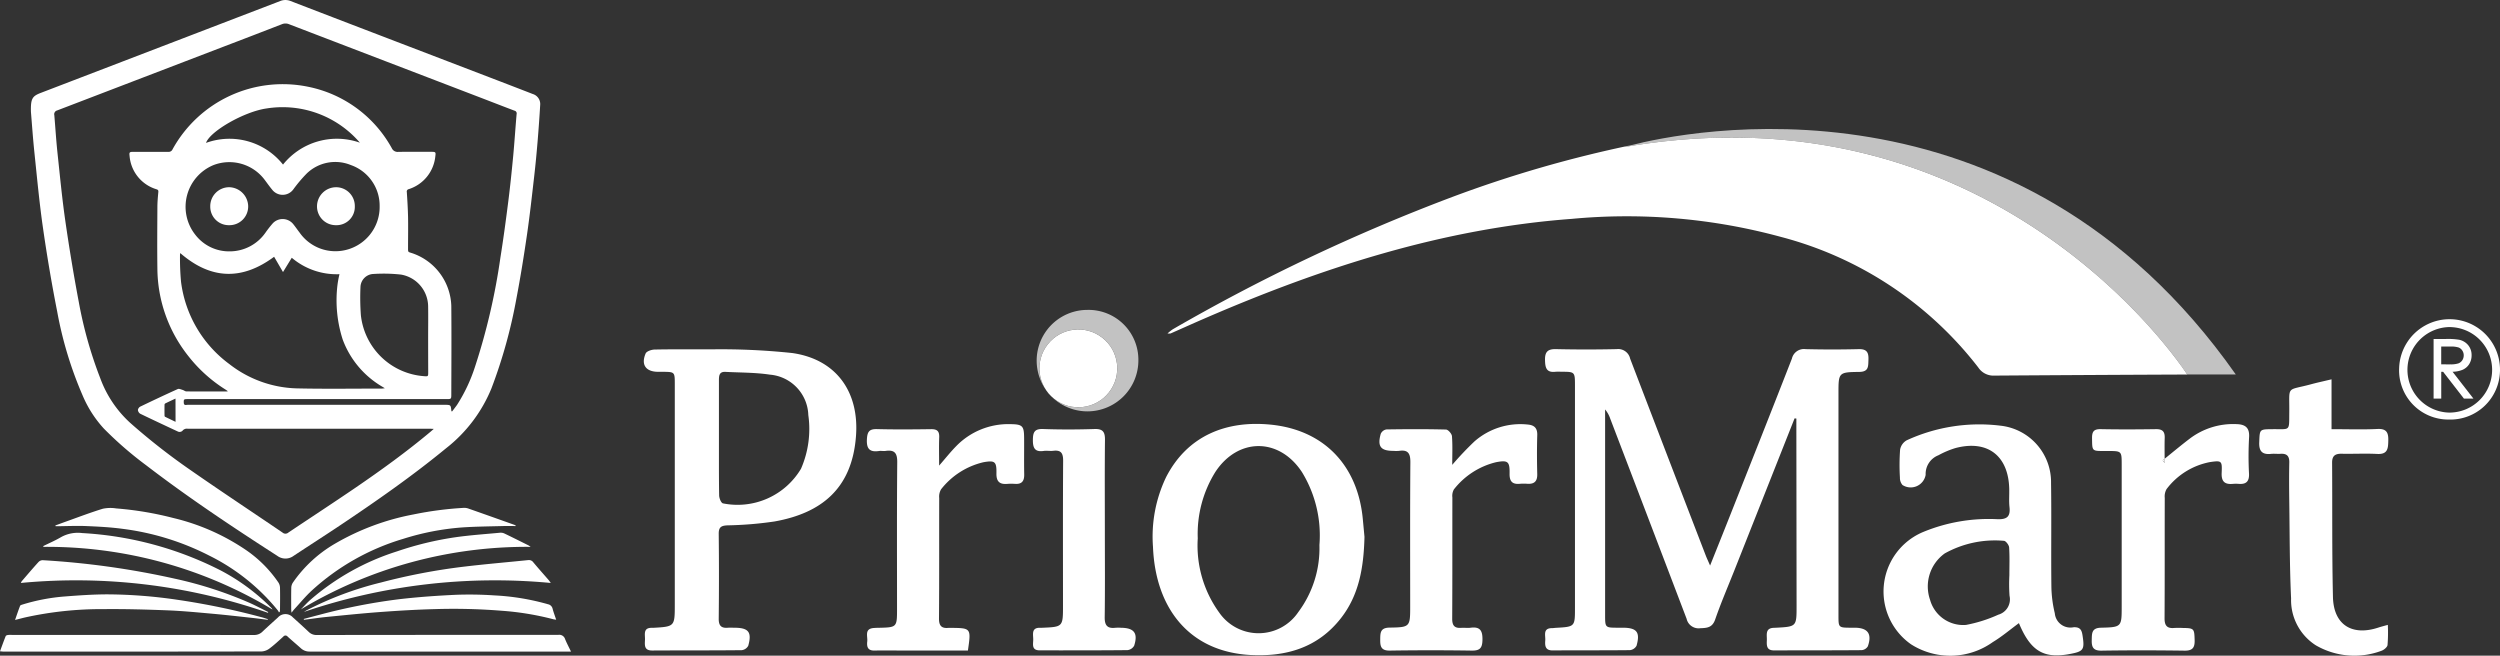
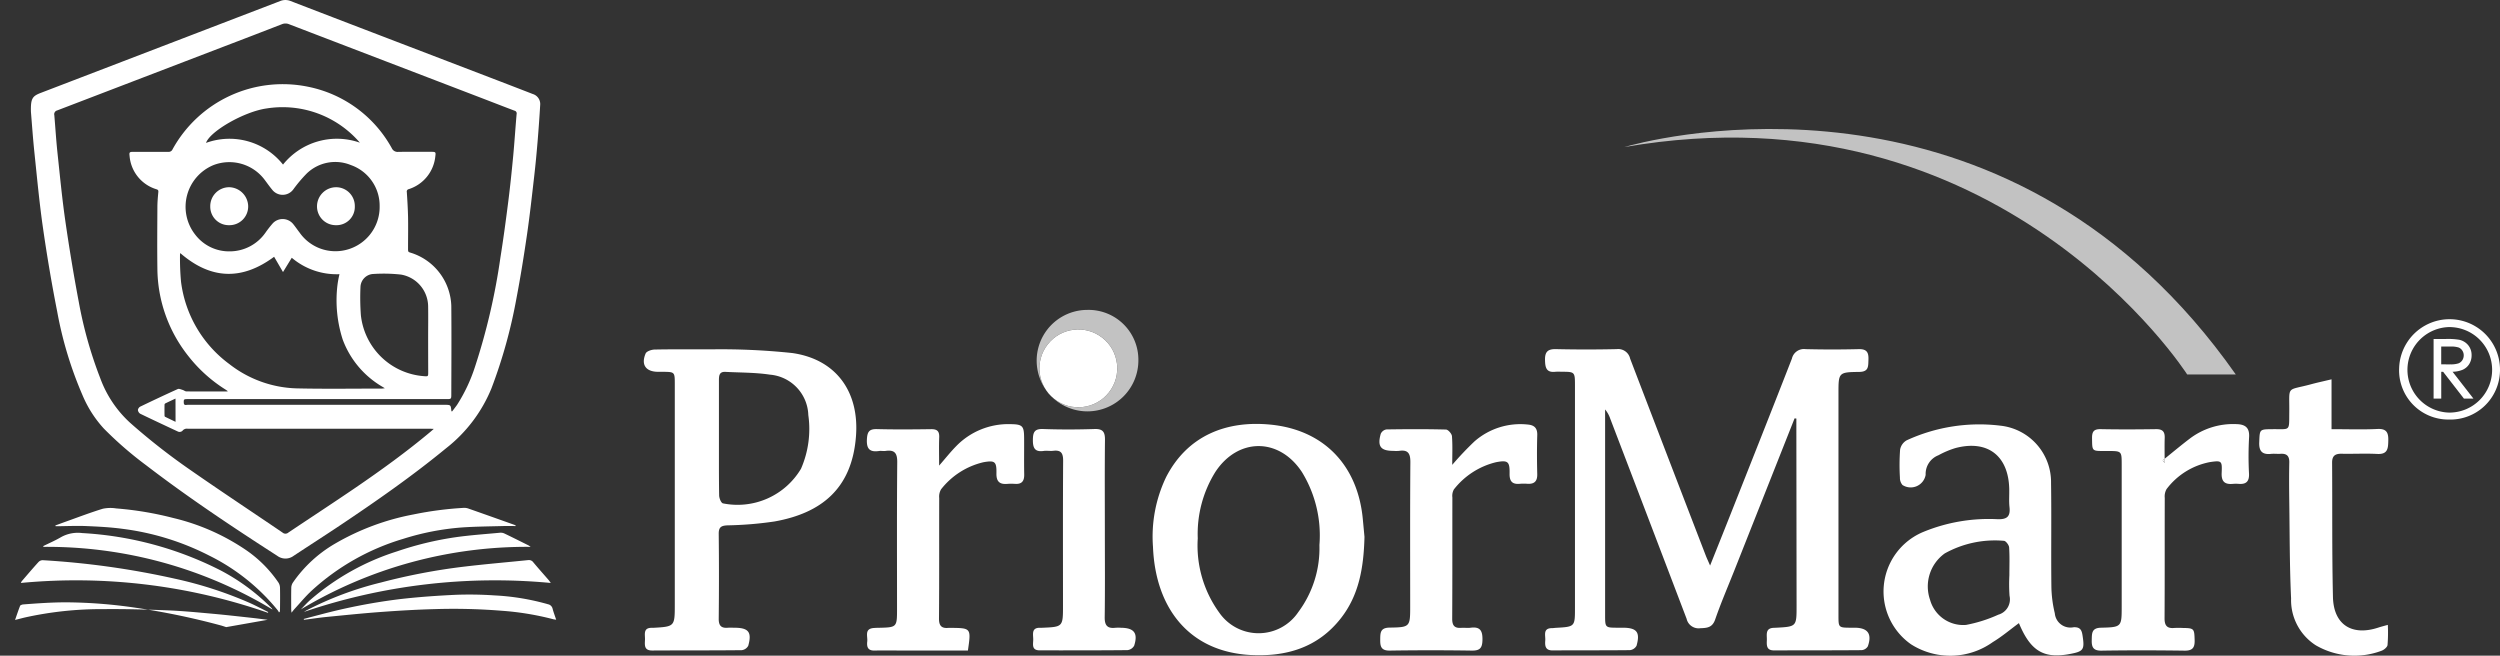
<svg xmlns="http://www.w3.org/2000/svg" width="204" height="53.503" viewBox="0 0 204 53.503">
  <rect x="0" y="0" width="204" height="53.503" fill="#333333" stroke="none" />
  <g transform="translate(-8 -22.677)">
    <path d="M1297.822,201.948a4.014,4.014,0,0,1-4.057-4.2,4.116,4.116,0,0,1,8.228.259A4.044,4.044,0,0,1,1297.822,201.948Zm.031-.566a3.489,3.489,0,1,0-.107-6.976,3.491,3.491,0,0,0,.107,6.976Z" transform="translate(-1089.995 -145.037)" fill="#fff" />
    <g transform="translate(8 22.677)">
      <path d="M24.565,31.8c-.024-1.079.109-1.276.806-1.544L37.8,25.488q3.554-1.363,7.107-2.727a1.122,1.122,0,0,1,.844,0q3.806,1.466,7.616,2.924l8.706,3.336q1.725.661,3.447,1.329a.857.857,0,0,1,.6.9q-.088,1.485-.211,2.967c-.081.963-.171,1.925-.282,2.885-.182,1.583-.356,3.169-.586,4.745-.253,1.732-.53,3.462-.859,5.181a41.307,41.307,0,0,1-2.041,7.345,11.92,11.92,0,0,1-3.7,4.882c-2.764,2.273-5.694,4.314-8.663,6.3-1.251.837-2.52,1.647-3.775,2.477a1.114,1.114,0,0,1-1.337,0c-3.651-2.35-7.265-4.755-10.714-7.4a29.713,29.713,0,0,1-3.443-2.99,9.433,9.433,0,0,1-1.739-2.726,31.232,31.232,0,0,1-2.059-6.8q-.663-3.365-1.152-6.764c-.3-2.067-.493-4.149-.71-6.226C24.722,33.91,24.639,32.681,24.565,31.8ZM58.92,56.262c.046-.057.083-.1.117-.148.1-.132.2-.26.3-.4a13.334,13.334,0,0,0,1.457-3.087,52.162,52.162,0,0,0,2.082-8.943c.24-1.5.442-3.007.634-4.514.158-1.245.287-2.494.406-3.744.108-1.143.179-2.29.28-3.434a.23.23,0,0,0-.18-.287c-.835-.315-1.666-.64-2.5-.96Q53.571,27.7,45.632,24.655a.758.758,0,0,0-.592,0q-2.38.925-4.767,1.834-6.784,2.6-13.569,5.2a.319.319,0,0,0-.23.391c.086,1.012.147,2.027.254,3.038.2,1.864.376,3.731.643,5.585q.478,3.321,1.1,6.621a33.989,33.989,0,0,0,1.761,6.241,9.208,9.208,0,0,0,2.422,3.607,52.1,52.1,0,0,0,4.816,3.783c2.523,1.759,5.09,3.455,7.633,5.184a.351.351,0,0,0,.461,0c1.834-1.229,3.683-2.435,5.506-3.679,2.1-1.436,4.167-2.931,6.121-4.569.066-.055.129-.113.245-.215-.153-.007-.232-.013-.312-.013H37.37a.577.577,0,0,0-.173,0,.5.5,0,0,0-.223.115.338.338,0,0,1-.443.1c-1.018-.476-2.038-.951-3.049-1.441a.413.413,0,0,1-.188-.308.384.384,0,0,1,.2-.276c1.013-.488,2.029-.968,3.054-1.43.1-.046.269.034.4.072.1.029.2.119.294.12.736.011,1.472.006,2.209.006h1.159c0-.03,0-.041-.007-.044-.053-.039-.106-.078-.162-.113A11.829,11.829,0,0,1,37.4,51.72a11.591,11.591,0,0,1-2.516-7.092c-.023-1.679-.009-3.358,0-5.038,0-.412.037-.825.076-1.236.013-.137-.019-.189-.146-.231a3.093,3.093,0,0,1-2.2-2.73c-.037-.279,0-.324.276-.324.96,0,1.919,0,2.879,0a.346.346,0,0,0,.351-.205,10.262,10.262,0,0,1,11.071-5.106,10.06,10.06,0,0,1,6.822,5.013.519.519,0,0,0,.525.3c.9-.014,1.8-.006,2.7-.005.352,0,.373.023.326.364A3.134,3.134,0,0,1,55.4,38.11a.2.2,0,0,0-.162.246c.044.667.084,1.336.1,2,.016.827,0,1.654,0,2.482,0,.454-.027.377.37.511a4.7,4.7,0,0,1,3.159,4.281c.022,2.407.007,4.814,0,7.222,0,.392-.009.391-.4.391H37.354c-.311,0-.325.021-.317.287s.194.18.324.18q10.472,0,20.945,0c.518,0,.518,0,.566.495C58.873,56.214,58.882,56.22,58.92,56.262ZM36.753,43.331a.382.382,0,0,0-.023.1,20.719,20.719,0,0,0,.085,2.253,9.868,9.868,0,0,0,3.939,6.7,9.333,9.333,0,0,0,5.51,1.985c2.315.053,4.632.016,6.948.016a2.173,2.173,0,0,0,.23-.029l-.258-.155a7.453,7.453,0,0,1-3.177-3.814,10.446,10.446,0,0,1-.448-4.284,8.1,8.1,0,0,1,.183-1.052,5.655,5.655,0,0,1-3.893-1.341l-.715,1.167-.725-1.248C41.76,45.591,39.223,45.475,36.753,43.331ZM53.02,39.494a3.6,3.6,0,0,0-.031-.5,3.515,3.515,0,0,0-2.33-2.853,3.345,3.345,0,0,0-3.581.687,11.36,11.36,0,0,0-1.1,1.3,1.08,1.08,0,0,1-1.733.022c-.211-.255-.4-.523-.6-.79a3.6,3.6,0,0,0-4.19-1.209,3.679,3.679,0,0,0-1.483,5.674,3.473,3.473,0,0,0,2.851,1.363,3.557,3.557,0,0,0,2.862-1.5,9.065,9.065,0,0,1,.625-.8,1.108,1.108,0,0,1,1.664.084c.177.218.334.452.507.674a3.566,3.566,0,0,0,3.494,1.486A3.613,3.613,0,0,0,53.02,39.494Zm3.957,10.833h0c0-.885.014-1.77,0-2.654a2.661,2.661,0,0,0-2.216-2.59,12.923,12.923,0,0,0-2.324-.045,1.1,1.1,0,0,0-.98,1.034,19.4,19.4,0,0,0,.032,2.328,5.591,5.591,0,0,0,5.167,4.974c.309.025.327.013.327-.294Q56.978,51.7,56.977,50.327ZM51.407,34.32a8.309,8.309,0,0,0-7.6-2.795c-1.822.251-4.635,1.864-4.954,2.813a5.584,5.584,0,0,1,6.282,1.769A5.636,5.636,0,0,1,51.407,34.32ZM36.362,55.2c-.3.14-.563.264-.827.393a.134.134,0,0,0-.068.094c-.006.306-.006.611,0,.917a.108.108,0,0,0,.044.082c.275.136.553.268.855.412Z" transform="translate(-22.041 -22.677)" fill="#fff" />
-       <path d="M8,354.82c.162-.441.306-.843.464-1.24.019-.048.116-.082.182-.092a2.2,2.2,0,0,1,.322-.006q9.876,0,19.752.006a.94.94,0,0,0,.7-.275c.413-.393.839-.773,1.262-1.156a.818.818,0,0,1,1.216-.006c.431.386.86.775,1.281,1.172a.887.887,0,0,0,.658.266q9.864-.012,19.728-.013a.493.493,0,0,1,.543.34c.134.333.305.65.485,1.025h-.326q-10.5,0-20.993,0a1.025,1.025,0,0,1-.722-.27c-.356-.321-.726-.628-1.08-.95a.221.221,0,0,0-.355,0c-.367.333-.731.674-1.127.971a1.176,1.176,0,0,1-.65.24q-10.546.019-21.092.01C8.186,354.839,8.122,354.83,8,354.82Z" transform="translate(-8 -301.673)" fill="#fff" />
      <path d="M182.374,296.33c-.345,0-.691-.009-1.036,0-1.122.032-2.246.038-3.366.116a21.068,21.068,0,0,0-4.781.931,19.106,19.106,0,0,0-7.486,4.245c-.488.455-.915.975-1.369,1.467-.075.082-.141.172-.254.312-.013-.143-.025-.212-.025-.281,0-.587-.008-1.175.006-1.762a.81.81,0,0,1,.13-.41,10.7,10.7,0,0,1,3.41-3.163,20.1,20.1,0,0,1,6.424-2.4,28.343,28.343,0,0,1,4.074-.536,1.016,1.016,0,0,1,.389.045c1.256.439,2.509.886,3.762,1.332a1.107,1.107,0,0,1,.127.064Z" transform="translate(-140.295 -253.405)" fill="#fff" />
      <path d="M55.912,303.446a.978.978,0,0,0-.08-.147,16.768,16.768,0,0,0-5.634-4.5,21.377,21.377,0,0,0-7.021-2.168c-.972-.132-1.957-.184-2.937-.227-.766-.033-1.536,0-2.3.01h-.258l-.01-.064c.282-.1.563-.209.846-.309,1-.357,2-.739,3.018-1.052a3.025,3.025,0,0,1,1.1-.026,27.016,27.016,0,0,1,4.66.782,17.893,17.893,0,0,1,5.994,2.658,10.085,10.085,0,0,1,2.583,2.613.815.815,0,0,1,.125.411c.014.6.006,1.191,0,1.786a1.829,1.829,0,0,1-.019.186Z" transform="translate(-33.15 -253.475)" fill="#fff" />
      <path d="M31.175,309.349c.486-.241.987-.455,1.453-.73a2.808,2.808,0,0,1,1.73-.331,28.319,28.319,0,0,1,11.259,3.03,16.851,16.851,0,0,1,4.175,3.079.379.379,0,0,1,.086.128,35.674,35.674,0,0,0-18.69-5.113Z" transform="translate(-27.646 -264.789)" fill="#fff" />
      <path d="M169.244,314.42c.264-.268.514-.552.8-.8a20,20,0,0,1,7.029-3.928,26.68,26.68,0,0,1,4.785-1.159c1.2-.17,2.413-.253,3.62-.367a.716.716,0,0,1,.36.055c.663.317,1.321.648,1.979.975a1.9,1.9,0,0,1,.172.121A35.814,35.814,0,0,0,169.244,314.42Z" transform="translate(-144.693 -264.694)" fill="#fff" />
      <path d="M170.887,327.074c.073-.044.144-.091.219-.131a27.325,27.325,0,0,1,6.067-2.27,49.922,49.922,0,0,1,6.758-1.291c1.745-.209,3.5-.357,5.247-.536a.44.44,0,0,1,.425.18c.408.489.833.963,1.25,1.444.051.059.094.127.178.241A48.445,48.445,0,0,0,170.887,327.074Z" transform="translate(-146.086 -277.141)" fill="#fff" />
      <path d="M39.345,327.19a47.58,47.58,0,0,0-20.158-2.435.788.788,0,0,1,.072-.142c.454-.526.9-1.055,1.37-1.569a.477.477,0,0,1,.335-.146A67.335,67.335,0,0,1,31.8,324.418a32.25,32.25,0,0,1,6.117,1.992c.492.224.97.478,1.455.719Z" transform="translate(-17.484 -277.186)" fill="#fff" />
-       <path d="M36.657,343.313c-.39-.049-.78-.1-1.17-.145-1.092-.118-2.182-.245-3.276-.344-1.234-.111-2.468-.232-3.7-.281-1.751-.069-3.5-.118-5.256-.1a28.849,28.849,0,0,0-6.418.683c-.239.057-.477.122-.793.2.147-.421.269-.79.411-1.152.022-.056.135-.087.212-.111a15.782,15.782,0,0,1,3.4-.65c1.185-.092,2.375-.176,3.563-.175a40.4,40.4,0,0,1,5.7.448,59.9,59.9,0,0,1,6.86,1.425c.163.043.322.1.483.15Z" transform="translate(-14.815 -292.738)" fill="#fff" />
+       <path d="M36.657,343.313c-.39-.049-.78-.1-1.17-.145-1.092-.118-2.182-.245-3.276-.344-1.234-.111-2.468-.232-3.7-.281-1.751-.069-3.5-.118-5.256-.1a28.849,28.849,0,0,0-6.418.683c-.239.057-.477.122-.793.2.147-.421.269-.79.411-1.152.022-.056.135-.087.212-.111c1.185-.092,2.375-.176,3.563-.175a40.4,40.4,0,0,1,5.7.448,59.9,59.9,0,0,1,6.86,1.425c.163.043.322.1.483.15Z" transform="translate(-14.815 -292.738)" fill="#fff" />
      <path d="M170.8,343.29c.437-.116.873-.233,1.31-.346a48.17,48.17,0,0,1,6.441-1.26c1.549-.182,3.109-.291,4.667-.364a30.18,30.18,0,0,1,3.12.049,19.381,19.381,0,0,1,4.392.723.478.478,0,0,1,.375.372c.075.285.182.563.291.891-.121-.021-.2-.028-.274-.049a23.1,23.1,0,0,0-4.224-.687,48.717,48.717,0,0,0-5.4-.13c-1.462.038-2.923.124-4.382.231-1.491.109-2.978.263-4.466.409-.567.055-1.13.142-1.7.214-.047.006-.094.009-.141.014Z" transform="translate(-146.011 -292.785)" fill="#fff" />
      <path d="M180.983,124.575a1.493,1.493,0,0,1-1.553,1.541,1.531,1.531,0,0,1-1.532-1.527,1.562,1.562,0,0,1,1.554-1.57A1.53,1.53,0,0,1,180.983,124.575Z" transform="translate(-152.03 -107.741)" fill="#fff" />
      <path d="M122.22,126.116a1.508,1.508,0,0,1-1.539-1.536,1.547,1.547,0,0,1,1.556-1.562,1.587,1.587,0,0,1,1.538,1.518A1.526,1.526,0,0,1,122.22,126.116Z" transform="translate(-103.524 -107.741)" fill="#fff" />
    </g>
    <path d="M1313.771,207.018a2.251,2.251,0,0,0,.808-.156,1.207,1.207,0,0,0,.552-.471,1.338,1.338,0,0,0,.193-.717,1.257,1.257,0,0,0-.28-.827,1.3,1.3,0,0,0-.724-.438,5.685,5.685,0,0,0-1.081-.066h-1.016v4.868h.624v-2.19H1313l1.7,2.19h.776Zm-.189-.6-.737-.006v-1.451h.756a2,2,0,0,1,.665.078.637.637,0,0,1,.3.249.694.694,0,0,1,.116.389.726.726,0,0,1-.115.4.65.65,0,0,1-.317.257A1.966,1.966,0,0,1,1313.581,206.414Z" transform="translate(-1105.642 -154.006)" fill="#fff" />
    <path d="M861.307,232.53H861c-1.016-.005-1.019-.005-1.019-1q0-9.058,0-18.116c0-1.7,0-1.738,1.69-1.757.789-.009.734-.455.756-.99.025-.591-.126-.886-.793-.869q-2.168.055-4.338,0a1.009,1.009,0,0,0-1.114.771c-1.674,4.3-3.379,8.587-5.076,12.877-.509,1.287-1.026,2.572-1.6,4.011-.166-.384-.273-.607-.361-.838q-3.09-8.019-6.163-16.045a1,1,0,0,0-1.1-.777q-2.472.057-4.947,0c-.655-.014-.909.2-.9.87.012.619.091,1.07.862.976a3.776,3.776,0,0,1,.456,0c1.123,0,1.126,0,1.126,1.149q0,9.058,0,18.116c0,1.543,0,1.543-1.564,1.631-.1.006-.2.024-.3.024-.777,0-.53.59-.559.993s-.029.83.594.826c2.106-.014,4.212,0,6.318-.023a.7.7,0,0,0,.536-.359c.313-1.108.024-1.465-1.119-1.471h-.381c-1.061,0-1.065,0-1.065-1.034q0-7.269,0-14.539,0-1.119,0-2.237a2.307,2.307,0,0,1,.415.743q3.125,8.169,6.237,16.343a1,1,0,0,0,1.115.766c.575-.02.988-.056,1.217-.72.463-1.341,1.027-2.646,1.55-3.966l4.927-12.439.145.017q0,.338,0,.676.009,7.307.018,14.615c0,1.688,0,1.688-1.7,1.778l-.152.006c-.734.024-.557.581-.574,1.007s-.036.838.586.836c2.385-.009,4.77,0,7.155-.021a.653.653,0,0,0,.5-.315C862.737,233.029,862.371,232.534,861.307,232.53Z" transform="translate(-701.962 -158.631)" fill="#fff" />
    <path d="M365.157,210.107a55.2,55.2,0,0,0-6.669-.3c-1.522,0-3.043-.015-4.564.015-.256.005-.657.14-.735.323-.39.921.015,1.483,1,1.494l.38,0c1,.007,1,.007,1,1.014q0,8.977,0,17.953c0,1.822,0,1.822-1.773,1.924-.025,0-.051,0-.076,0-.762-.021-.567.548-.583.968s-.094.888.595.883c2.434-.016,4.869,0,7.3-.028a.692.692,0,0,0,.532-.362c.309-1.114.024-1.465-1.122-1.469-.178,0-.356-.015-.532,0-.547.049-.763-.163-.756-.738q.038-3.461,0-6.923c-.006-.545.2-.669.712-.693a29.748,29.748,0,0,0,3.853-.319c3.783-.679,6.3-2.656,6.632-6.92C370.645,213.306,368.766,210.623,365.157,210.107Zm.712,9.44a6.025,6.025,0,0,1-6.375,2.826c-.16-.052-.3-.425-.306-.651-.013-.786-.017-1.573-.017-2.359s0-1.573,0-2.36,0-1.548,0-2.321,0-1.548,0-2.321c0-.382.009-.745.531-.717,1.212.063,2.438.046,3.633.227a3.418,3.418,0,0,1,3.129,3.292A8.116,8.116,0,0,1,365.869,219.547Z" transform="translate(-292.506 -158.622)" fill="#fff" />
    <path d="M635.435,249.925c-3.65-.361-6.806.925-8.53,4.284a11.229,11.229,0,0,0-1.07,5.691c.2,5.039,2.988,8.561,7.968,8.823,2.912.153,5.484-.6,7.359-2.992,1.479-1.886,1.866-4.116,1.931-6.646l-.137-1.457C642.546,253.263,639.794,250.357,635.435,249.925Zm2.246,15.312a3.905,3.905,0,0,1-6.429.043,9.322,9.322,0,0,1-1.764-6.077,9.56,9.56,0,0,1,1.441-5.425c1.86-2.814,5.213-2.8,7.062.021a9.876,9.876,0,0,1,1.425,5.947A8.718,8.718,0,0,1,637.68,265.237Z" transform="translate(-523.751 -192.598)" fill="#fff" />
    <path d="M1032.989,266.536a1.278,1.278,0,0,1-1.53-1.141,9.9,9.9,0,0,1-.279-2.177c-.033-2.815.015-5.631-.027-8.446a4.632,4.632,0,0,0-4.141-4.686,14.183,14.183,0,0,0-7.633,1.192,1.091,1.091,0,0,0-.544.766,17.415,17.415,0,0,0-.014,2.28.88.88,0,0,0,.212.607,1.239,1.239,0,0,0,1.887-.83,1.635,1.635,0,0,1,1.043-1.6,7.3,7.3,0,0,1,1.395-.589c2.6-.682,4.305.609,4.382,3.3.014.507-.032,1.019.022,1.521.084.772-.205,1.011-.98.986a14.027,14.027,0,0,0-6.024,1.026,5.262,5.262,0,0,0-1.034,9.18,5.966,5.966,0,0,0,6.678-.18c.731-.44,1.388-1,2.129-1.546.939,2.265,2.008,2.91,4.1,2.529,1.187-.216,1.274-.351,1.087-1.547C1033.65,266.734,1033.5,266.511,1032.989,266.536Zm-6.137-1.027a11.5,11.5,0,0,1-2.635.836,2.809,2.809,0,0,1-2.938-2.051,3.314,3.314,0,0,1,1.2-3.783,8.407,8.407,0,0,1,4.828-1.028c.15,0,.412.341.425.537.05.757.02,1.519.02,2.28h0a13.946,13.946,0,0,0,.013,1.671A1.3,1.3,0,0,1,1026.853,265.509Z" transform="translate(-855.787 -192.675)" fill="#fff" />
    <path d="M1167.225,268.86c0-.115,0-.231,0-.346l-.157.127Z" transform="translate(-982.589 -208.406)" fill="#fff" />
    <path d="M1140.871,249.958a5.865,5.865,0,0,0-3.844,1.2c-.689.525-1.355,1.081-2.029,1.627,0,.115,0,.231,0,.346l-.158-.219.157-.127c0-.569-.011-1.137.007-1.705.016-.518-.184-.72-.715-.712-1.5.024-2.995.03-4.491,0-.585-.014-.732.2-.723.755.015,1.027-.017,1.027.98,1.028h.3c1.136,0,1.138,0,1.139,1.107q0,5.786,0,11.572c0,1.668,0,1.7-1.684,1.74-.78.017-.745.467-.76,1-.017.575.111.883.8.872,2.258-.036,4.517-.032,6.775,0,.646.008.838-.241.821-.851-.026-.945-.038-.988-.974-1a6.222,6.222,0,0,0-.685,0c-.594.055-.8-.2-.795-.793.02-3.273.006-6.547.016-9.821a1.2,1.2,0,0,1,.15-.721,5.793,5.793,0,0,1,3.535-2.2c.955-.139,1.005-.113.959.876-.035.729.265.964.931.9a2.733,2.733,0,0,1,.456,0c.606.048.872-.189.845-.832a26.947,26.947,0,0,1,.006-2.968C1141.944,250.216,1141.543,249.979,1140.871,249.958Z" transform="translate(-950.364 -192.672)" fill="#fff" />
    <path d="M1225.509,232.039c.964.02,1.93-.036,2.891.016.878.048.892-.464.906-1.108s-.15-.966-.892-.929c-1.206.06-2.417.016-3.74.016v-4.068c-.681.163-1.175.268-1.661.4-2.082.566-1.761.045-1.787,2.308-.018,1.551.106,1.349-1.335,1.359-1.113.008-1.073,0-1.117,1.067-.031.744.253,1.024.97.95.251-.026.508.011.76-.006.512-.034.735.172.723.706-.023,1.09-.016,2.181,0,3.272.036,2.611.025,5.224.147,7.831a4.379,4.379,0,0,0,2.014,3.815,6.281,6.281,0,0,0,5.356.45c.2-.067.475-.29.5-.47a12.947,12.947,0,0,0,.024-1.645c-.37.1-.583.158-.792.226-2.146.7-3.635-.246-3.686-2.5-.084-3.651-.043-7.3-.069-10.956C1224.714,232.2,1224.979,232.028,1225.509,232.039Z" transform="translate(-1026.421 -172.336)" fill="#fff" />
    <path d="M485.413,251.1c-.008-.959-.12-1.106-1.093-1.118a5.927,5.927,0,0,0-4.454,1.8c-.455.462-.859.975-1.388,1.582,0-.863-.021-1.588.007-2.312.019-.495-.169-.668-.662-.661-1.47.021-2.942.034-4.412-.005-.641-.017-.793.22-.826.831-.043.793.241,1.067.994.956.174-.026.358.019.531-.007.719-.105.956.163.95.913-.035,3.981-.017,7.962-.017,11.943,0,1.544,0,1.543-1.508,1.578-.127,0-.254.006-.38.015-.8.058-.493.674-.542,1.1s.033.753.586.741c.887-.019,1.775,0,2.662,0h4.966c.265-1.836.265-1.836-1.416-1.851a1.335,1.335,0,0,0-.152,0c-.58.061-.8-.166-.792-.779.026-3.271.009-6.542.018-9.813a1.169,1.169,0,0,1,.153-.716,6.171,6.171,0,0,1,3.456-2.208c.939-.167,1.079-.053,1.06.908-.014.687.275.914.907.858a3.9,3.9,0,0,1,.608,0c.561.038.763-.232.752-.774C485.4,253.076,485.421,252.087,485.413,251.1Z" transform="translate(-393.845 -192.694)" fill="#fff" />
    <path d="M759.391,250.055a5.676,5.676,0,0,0-4.368,1.38,25.472,25.472,0,0,0-1.808,1.909c0-.834.035-1.591-.023-2.341-.016-.2-.312-.536-.486-.541-1.621-.042-3.245-.035-4.866-.009a.624.624,0,0,0-.459.357c-.289,1.033-.009,1.39,1.032,1.393a2.994,2.994,0,0,0,.456,0c.748-.115.935.218.929.937-.031,3.9-.015,7.808-.015,11.712,0,1.708,0,1.746-1.68,1.771-.773.012-.758.435-.765.983s.071.9.772.893q3.346-.052,6.692,0c.665.01.863-.2.878-.865.016-.748-.179-1.106-.97-1-.249.033-.508-.011-.76.009-.56.043-.743-.2-.739-.759.02-3.3.008-6.591.014-9.887a1.073,1.073,0,0,1,.124-.648,6.216,6.216,0,0,1,3.445-2.223c.969-.183,1.12-.058,1.1.941-.01.639.236.881.849.821a3.86,3.86,0,0,1,.608,0c.58.035.82-.221.8-.809-.026-1.039-.03-2.079,0-3.118C760.18,250.375,759.943,250.105,759.391,250.055Z" transform="translate(-626.712 -192.734)" fill="#fff" />
    <path d="M568.747,268.793a3.539,3.539,0,0,0-.456,0c-.657.078-.889-.189-.879-.863.033-2.41.013-4.821.012-7.232s-.017-4.821.01-7.232c.007-.639-.159-.914-.854-.891-1.394.047-2.792.051-4.186,0-.708-.027-.837.257-.842.887-.006.674.168,1.009.894.9.248-.036.51.022.76-.01.638-.081.818.187.814.814-.024,3.933-.011,7.866-.011,11.8,0,1.755,0,1.755-1.72,1.827-.051,0-.1,0-.152,0-.705-.014-.565.511-.557.915s-.178.929.541.928c2.385,0,4.77.006,7.155-.02a.709.709,0,0,0,.542-.366C570.142,269.23,569.812,268.806,568.747,268.793Z" transform="translate(-469.268 -194.89)" fill="#fff" />
    <path d="M393.3,241.921q0,1.161,0,2.321c0,.787,0,1.573,0,2.36,0-.786,0-1.573,0-2.36S393.3,242.695,393.3,241.921Z" transform="translate(-326.63 -185.862)" fill="#fff" />
    <path d="M567.731,188.762a4.14,4.14,0,1,0,.017,8.28,4.161,4.161,0,0,0,4.151-4.166A4.068,4.068,0,0,0,567.731,188.762ZM567,196.706a3.174,3.174,0,1,1,3.174-3.174A3.174,3.174,0,0,1,567,196.706Z" transform="translate(-471.007 -140.797)" fill="#fff" opacity="0.7" />
    <circle cx="3.174" cy="3.174" r="3.174" transform="translate(91.535 53.267) rotate(-51.797)" fill="#fff" />
-     <path d="M670.965,97.183s.192-.058.554-.152a99.235,99.235,0,0,0-14.59,4.223,154.258,154.258,0,0,0-22.8,10.793,3.989,3.989,0,0,0-.436.345,1,1,0,0,0,.251,0c.928-.408,1.852-.826,2.782-1.228,9.589-4.151,19.439-7.34,29.94-8.122a47.877,47.877,0,0,1,17.106,1.477,29.9,29.9,0,0,1,16.076,10.643,1.482,1.482,0,0,0,1.331.668q7.861-.055,15.723-.088C716.88,115.707,701.625,91.857,670.965,97.183Z" transform="translate(-530.424 -62.504)" fill="#fff" />
    <path d="M879.054,93.128c-.362.093-.554.152-.554.152,30.66-5.326,45.914,18.525,45.934,18.556H928.4C910.425,86.236,883.253,92.045,879.054,93.128Z" transform="translate(-737.959 -58.601)" fill="#fff" opacity="0.7" />
  </g>
</svg>